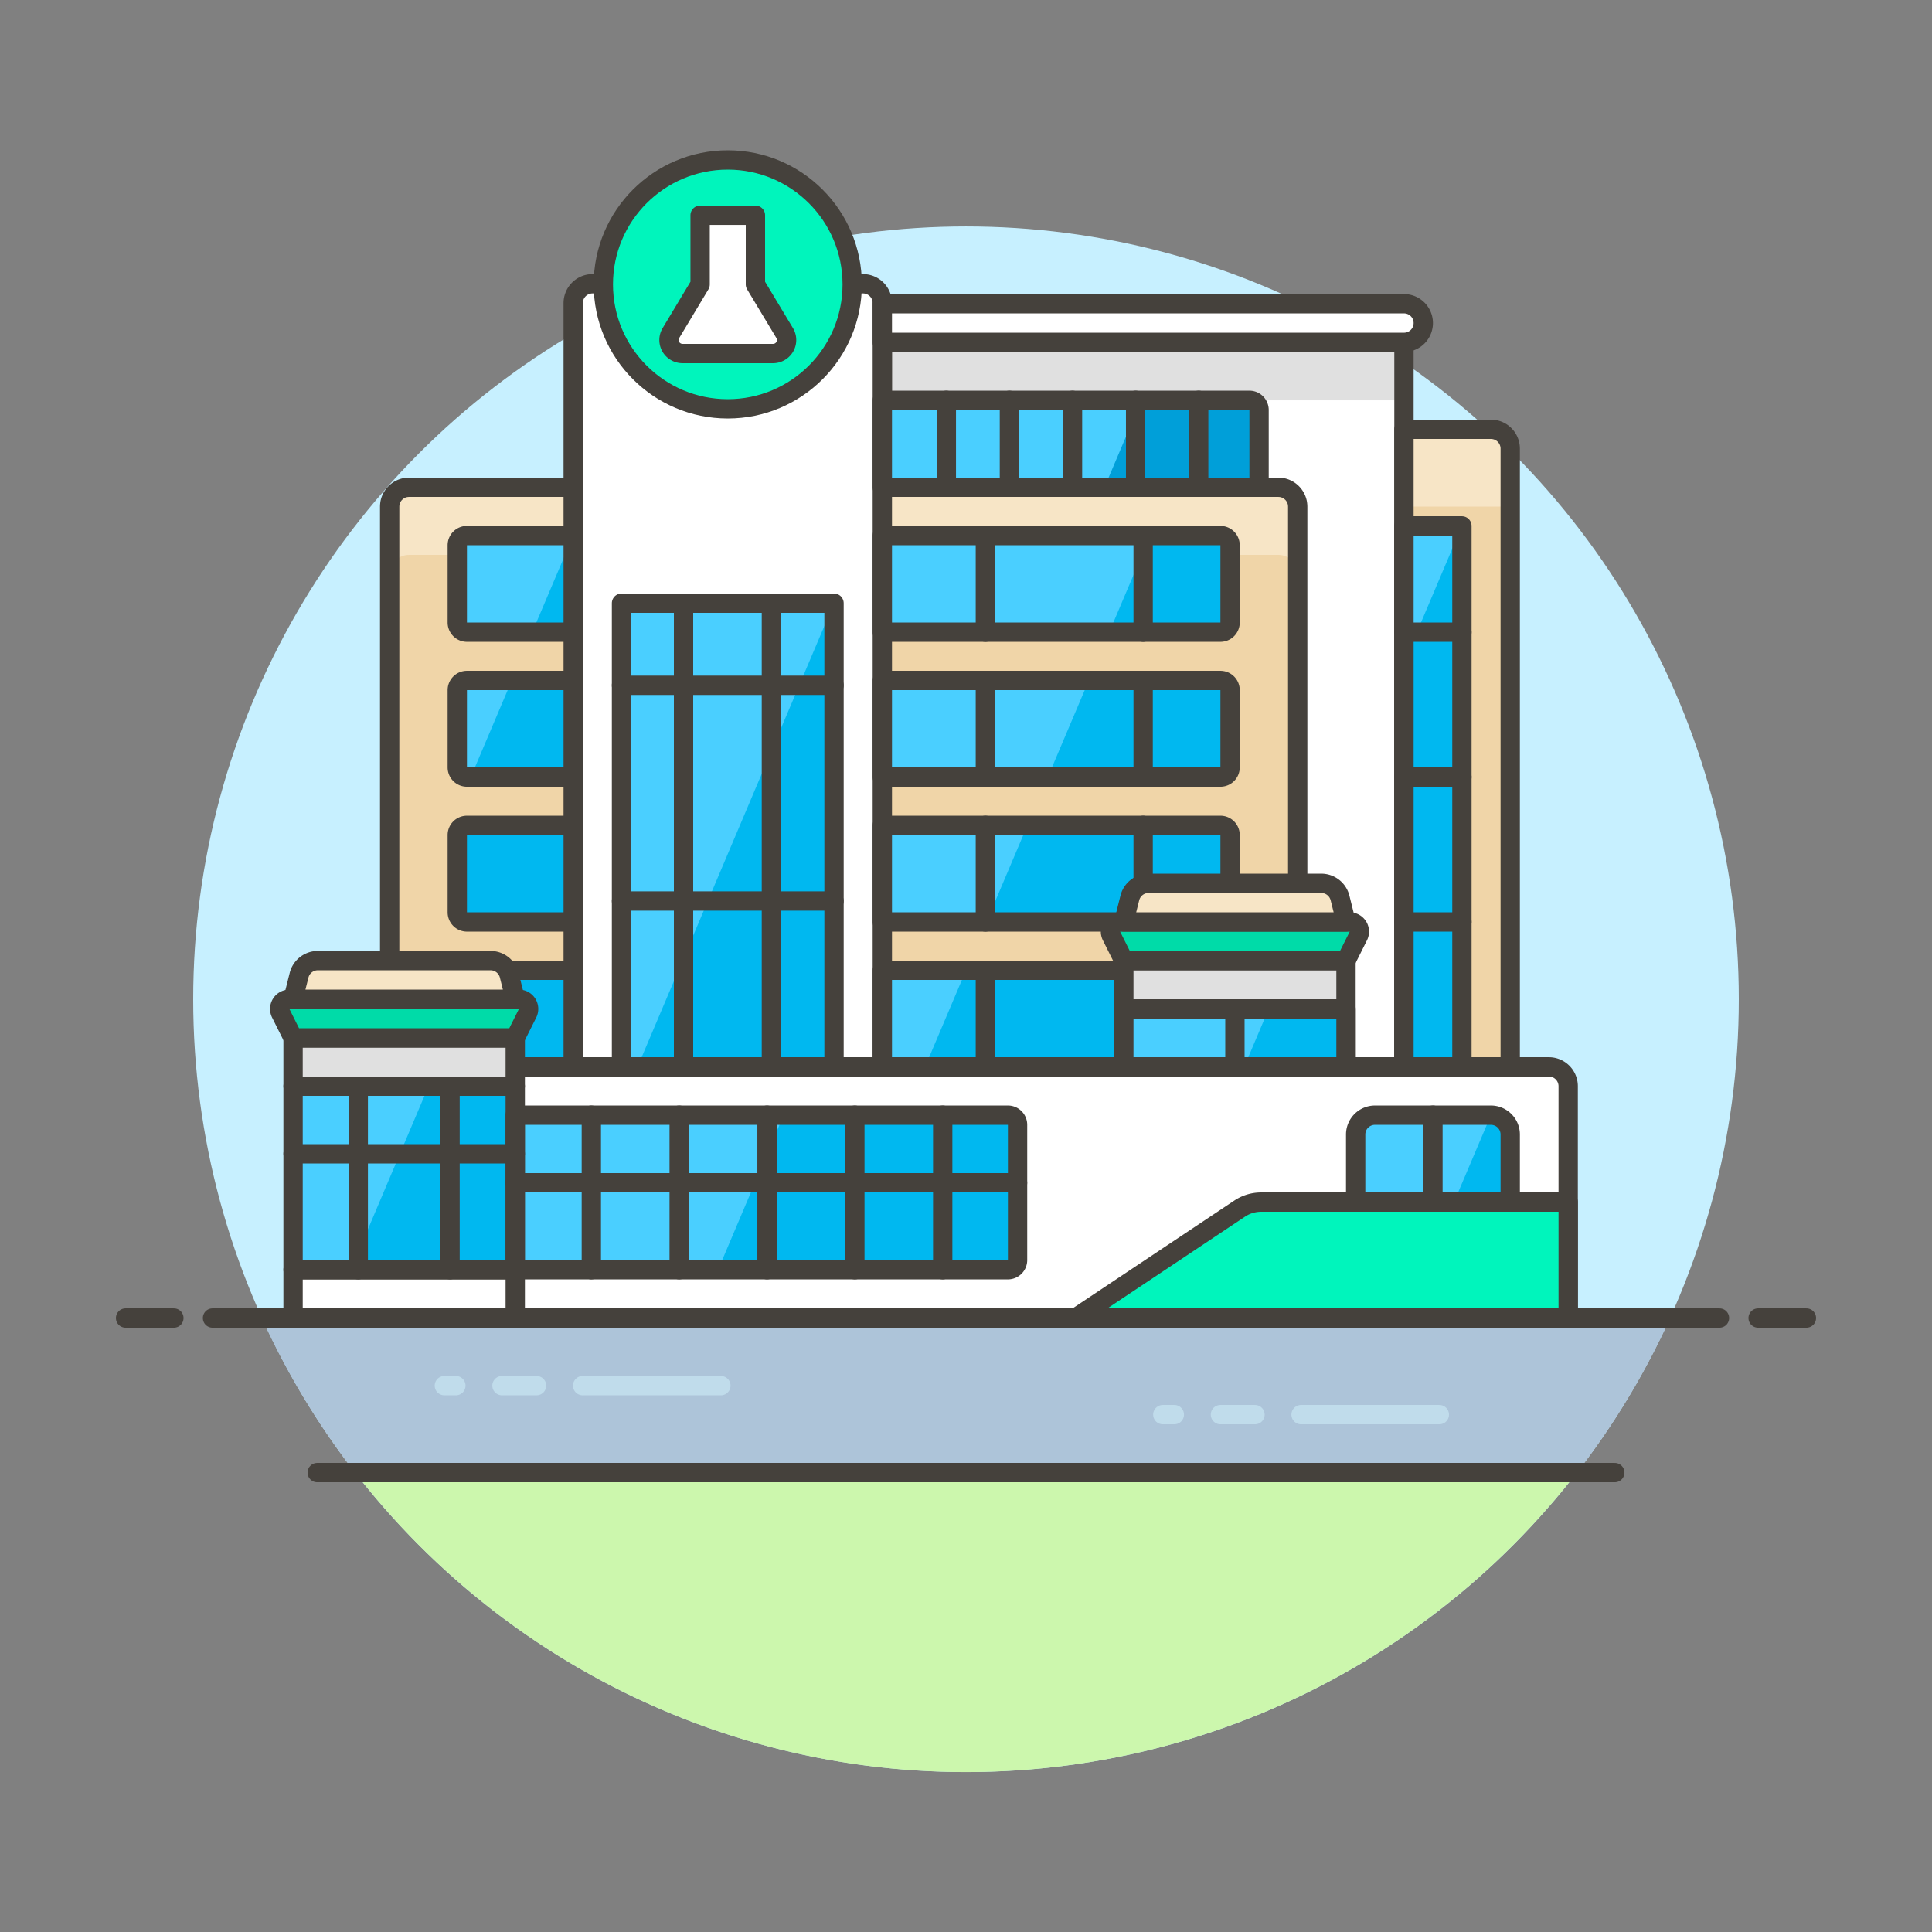
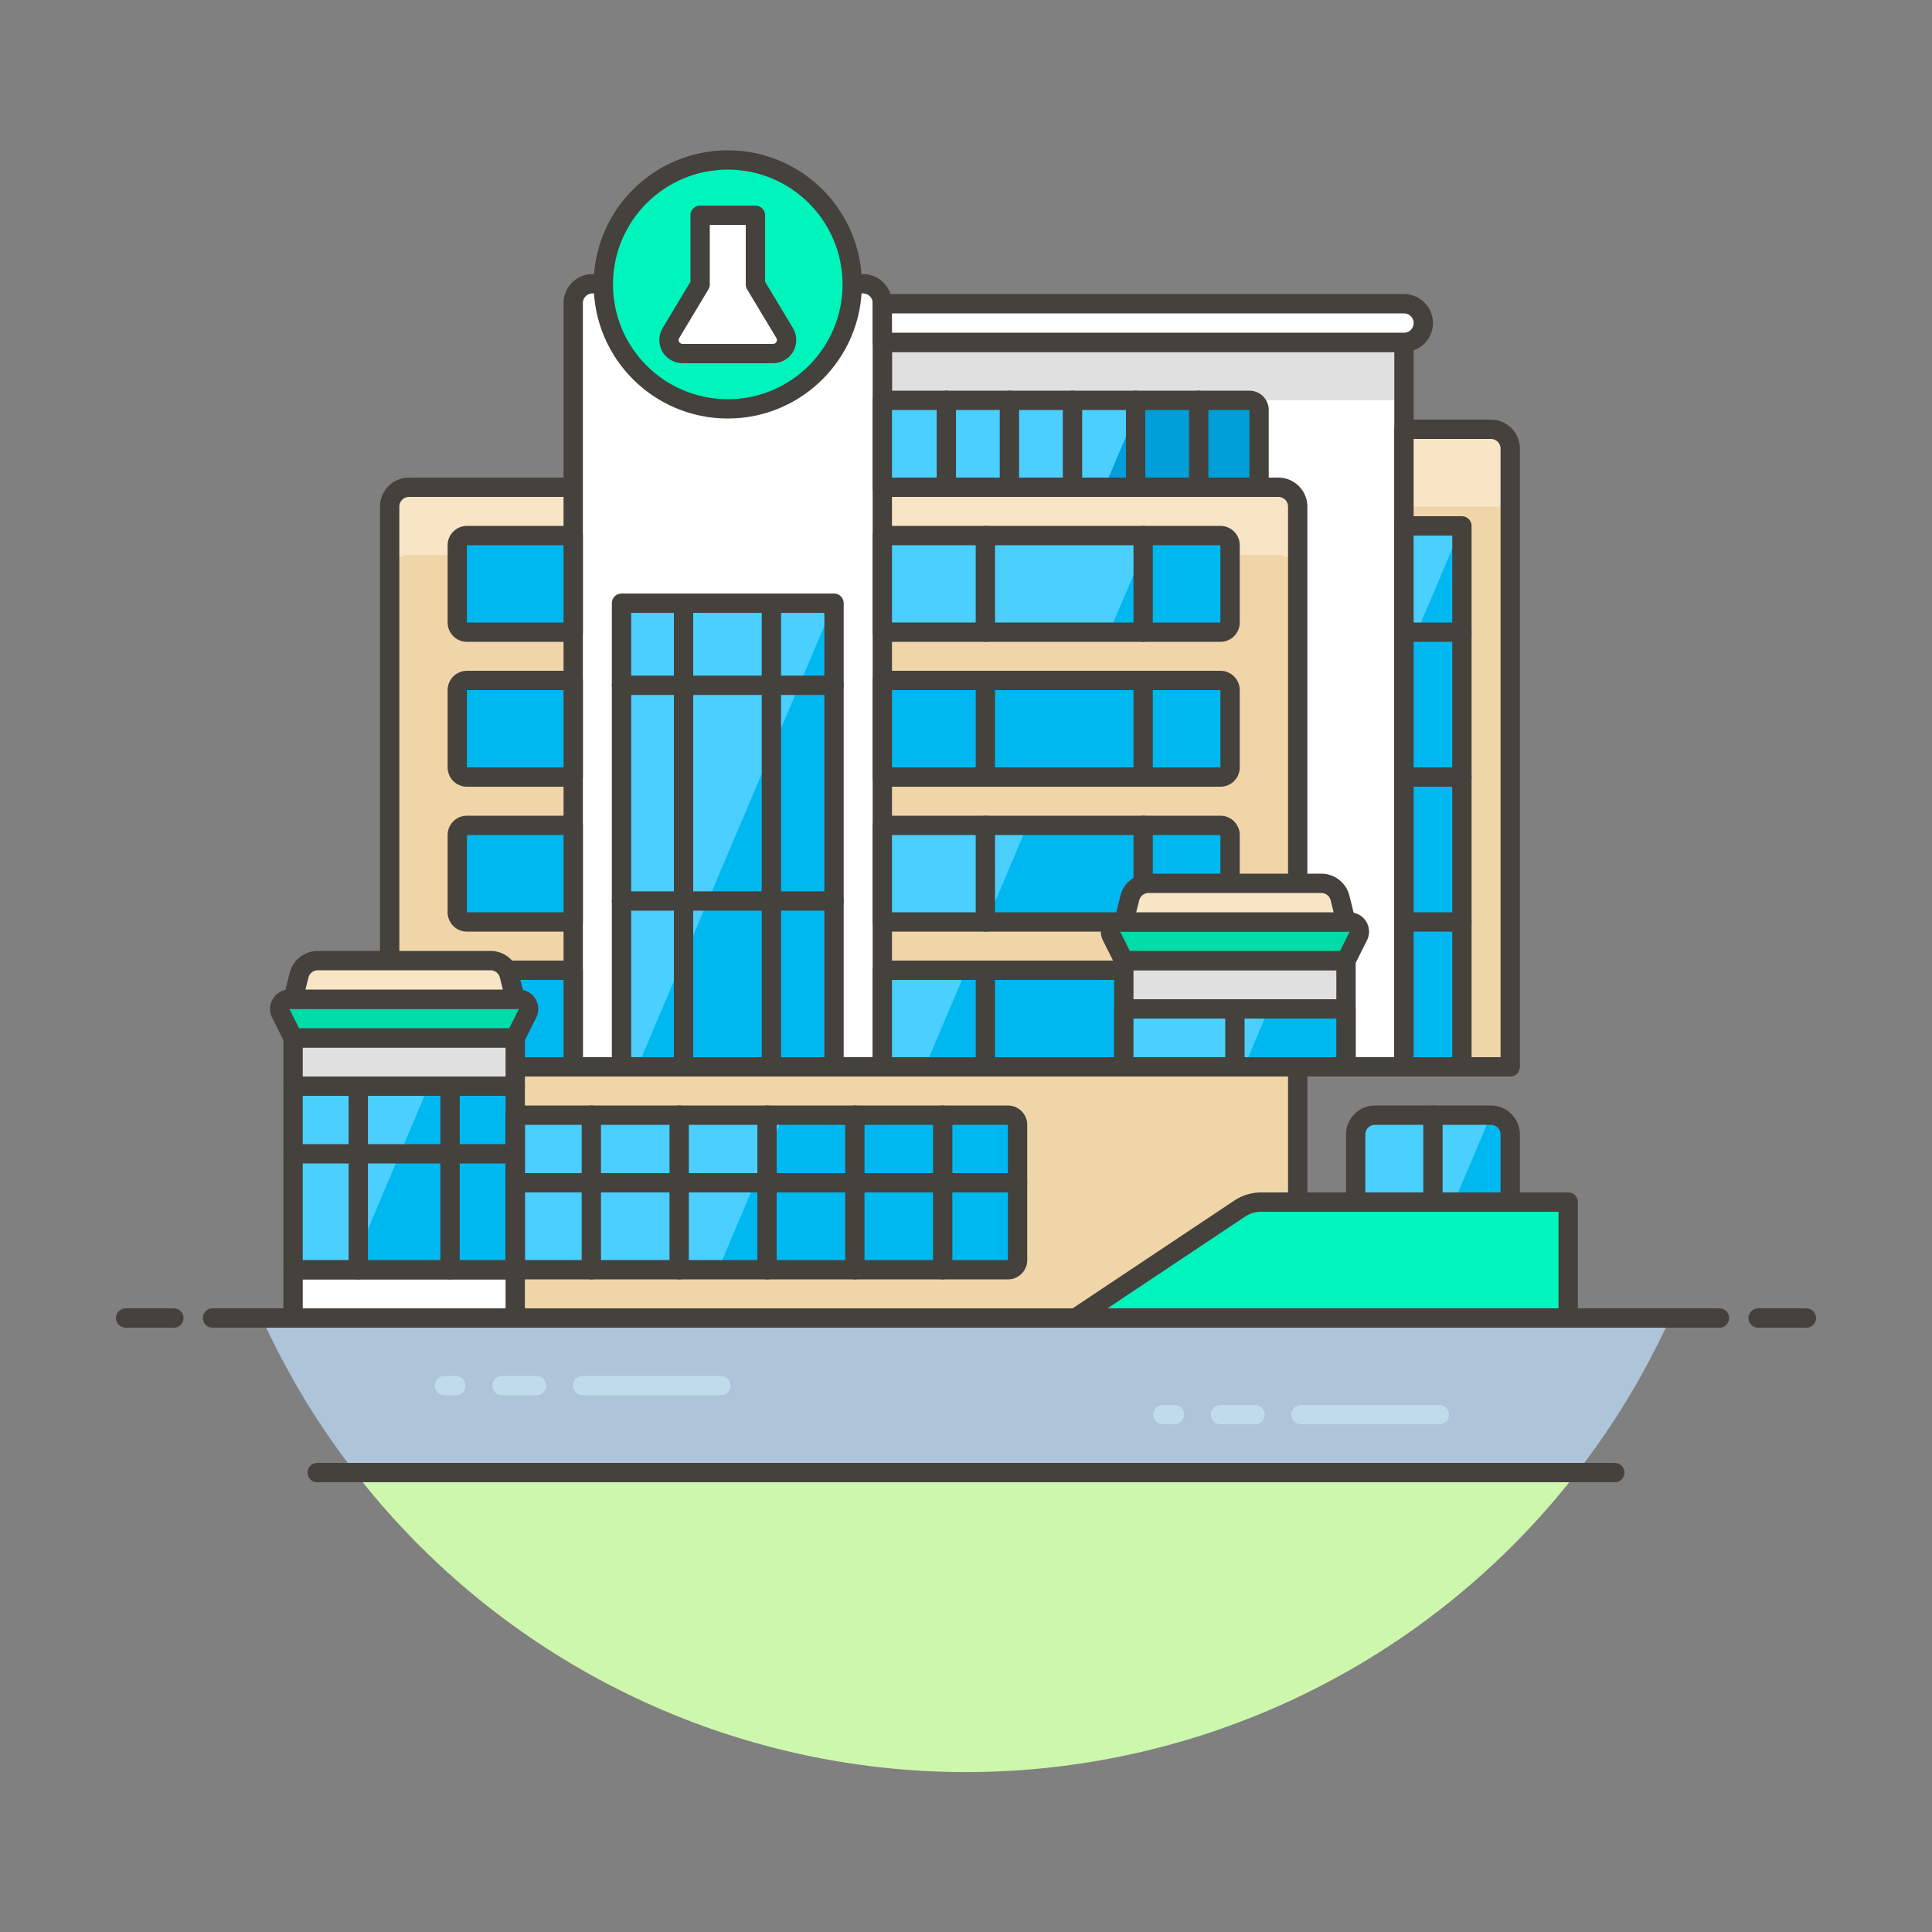
<svg xmlns="http://www.w3.org/2000/svg" viewBox="0 0 100 100">
  <rect x="0" y="0" width="100" height="100" fill="#808080" stroke="none" />
  <g class="nc-icon-wrapper">
    <defs />
-     <circle class="a" cx="50" cy="51.721" r="40" style="" fill="#c7f0ff" />
    <path class="b" d="M18.38 76.221h63.24a40.009 40.009 0 0 0 4.829-8h-72.9a40.009 40.009 0 0 0 4.831 8z" style="" fill="#adc4d9" />
    <path class="c" d="M18.38 76.221a40 40 0 0 0 63.24 0z" style="" fill="#ccf7ad" />
    <path class="d" d="M11 68.221h78" fill="none" stroke="#45413c" stroke-linecap="round" stroke-linejoin="round" />
    <path class="d" d="M6.5 68.221H9" fill="none" stroke="#45413c" stroke-linecap="round" stroke-linejoin="round" />
    <path class="d" d="M91 68.221h2.5" fill="none" stroke="#45413c" stroke-linecap="round" stroke-linejoin="round" />
    <path class="d" d="M16.419 76.221h67.162" fill="none" stroke="#45413c" stroke-linecap="round" stroke-linejoin="round" />
    <path class="e" d="M30.157 71.721h7.156" fill="none" stroke-linecap="round" stroke="#c0dceb" stroke-miterlimit="10" />
    <path class="e" d="M25.982 71.721h1.789" fill="none" stroke-linecap="round" stroke="#c0dceb" stroke-miterlimit="10" />
    <path class="e" d="M23 71.721h.596" fill="none" stroke-linecap="round" stroke="#c0dceb" stroke-miterlimit="10" />
    <path class="e" d="M67.343 73.221H74.5" fill="none" stroke-linecap="round" stroke="#c0dceb" stroke-miterlimit="10" />
    <path class="e" d="M63.169 73.221h1.789" fill="none" stroke-linecap="round" stroke="#c0dceb" stroke-miterlimit="10" />
    <path class="e" d="M60.187 73.221h.596" fill="none" stroke-linecap="round" stroke="#c0dceb" stroke-miterlimit="10" />
    <g>
      <path class="f" d="M45.669 17.721h27v37.5h-27z" style="" fill="#fff" />
      <path class="g" d="M45.669 17.721h27v3h-27z" style="" fill="#e0e0e0" />
      <path class="d" d="M45.669 17.721h27v37.5h-27z" fill="none" stroke="#45413c" stroke-linecap="round" stroke-linejoin="round" />
      <path class="h" d="M67.169 26.221v42h-47v-42a1.231 1.231 0 0 1 .02-.2 1.007 1.007 0 0 1 .78-.78 1.231 1.231 0 0 1 .2-.02h45a1 1 0 0 1 1 1z" style="" fill="#f0d5a8" />
      <path class="i" d="M66.169 25.221h-45a1.231 1.231 0 0 0-.2.02 1.007 1.007 0 0 0-.78.78 1.231 1.231 0 0 0-.02.2v3.5a1.231 1.231 0 0 1 .02-.2 1.007 1.007 0 0 1 .78-.78 1.231 1.231 0 0 1 .2-.02h45a1 1 0 0 1 1 1v-3.5a1 1 0 0 0-1-1z" style="" fill="#f7e5c6" />
      <path class="d" d="M67.169 26.221v42h-47v-42a1.231 1.231 0 0 1 .02-.2 1.007 1.007 0 0 1 .78-.78 1.231 1.231 0 0 1 .2-.02h45a1.231 1.231 0 0 1 .2.02 1.007 1.007 0 0 1 .78.78 1.231 1.231 0 0 1 .02.2z" fill="none" stroke="#45413c" stroke-linecap="round" stroke-linejoin="round" />
      <path class="f" d="M29.669 55.221h16V15.688a1 1 0 0 0-1-1h-14a1 1 0 0 0-1 1z" style="" fill="#fff" />
      <path class="d" d="M29.669 55.221h16V15.688a1 1 0 0 0-1-1h-14a1 1 0 0 0-1 1z" fill="none" stroke="#45413c" stroke-linecap="round" stroke-linejoin="round" />
      <path class="h" d="M78.169 23.221v32h-5.5v-33h4.5a1 1 0 0 1 1 1z" style="" fill="#f0d5a8" />
      <path class="i" d="M78.169 23.221v3h-5.5v-4h4.5a1 1 0 0 1 1 1z" style="" fill="#f7e5c6" />
      <path class="d" d="M78.169 23.221v32h-5.5v-33h4.5a1 1 0 0 1 1 1z" fill="none" stroke="#45413c" stroke-linecap="round" stroke-linejoin="round" />
-       <path class="j" d="M81.169 68.221h-61v-13h60a1 1 0 0 1 1 1z" stroke="#45413c" stroke-linecap="round" stroke-linejoin="round" fill="#fff" />
      <path class="k" d="M55.669 68.221h25.5v-6H65.275a2 2 0 0 0-1.109.336z" stroke="#45413c" stroke-linecap="round" stroke-linejoin="round" fill="#00f5bc" />
      <path class="l" d="M52.669 65.221a.5.5 0 0 1-.5.5h-25.5v-8h25.5a.5.5 0 0 1 .5.5z" style="" fill="#00b8f0" />
      <path class="m" d="M26.669 65.721h10.5l3.39-8h-13.89v8z" style="" fill="#4acfff" />
      <path class="l" d="M78.169 58.721v3.5h-8v-3.5a1 1 0 0 1 1-1h6a1 1 0 0 1 1 1z" style="" fill="#00b8f0" />
      <path class="m" d="M77.169 57.721l-1.909 4.5h-5.091v-3.5a1 1 0 0 1 1-1z" style="" fill="#4acfff" />
      <path class="l" d="M63.669 39.721a.5.5 0 0 1-.5.5h-17.5v-5h17.5a.5.5 0 0 1 .5.5z" style="" fill="#00b8f0" />
-       <path class="m" d="M56.356 35.221H45.669v5h8.568l2.119-5z" style="" fill="#4acfff" />
      <path class="l" d="M29.669 35.221v5h-5.5a.5.5 0 0 1-.5-.5v-4a.5.5 0 0 1 .5-.5z" style="" fill="#00b8f0" />
-       <path class="m" d="M26.489 35.221l-2.12 5h-.2a.5.5 0 0 1-.5-.5v-4a.5.5 0 0 1 .5-.5z" style="" fill="#4acfff" />
      <path class="l" d="M63.669 32.221a.5.5 0 0 1-.5.5h-17.5v-5h17.5a.5.5 0 0 1 .5.5z" style="" fill="#00b8f0" />
      <path class="m" d="M59.534 27.721H45.669v5h11.746l2.119-5z" style="" fill="#4acfff" />
      <path class="l" d="M29.669 27.721v5h-5.5a.5.5 0 0 1-.5-.5v-4a.5.5 0 0 1 .5-.5z" style="" fill="#00b8f0" />
-       <path class="m" d="M29.669 27.721l-2.12 5h-3.38a.5.5 0 0 1-.5-.5v-4a.5.5 0 0 1 .5-.5z" style="" fill="#4acfff" />
      <path class="l" d="M63.669 47.221a.5.5 0 0 1-.5.5h-17.5v-5h17.5a.5.5 0 0 1 .5.5z" style="" fill="#00b8f0" />
      <path class="m" d="M53.178 42.721h-7.509v5h5.39l2.119-5z" style="" fill="#4acfff" />
      <path class="l" d="M23.669 47.221a.5.5 0 0 0 .5.5h5.5v-5h-5.5a.5.5 0 0 0-.5.5z" style="" fill="#00b8f0" />
      <path class="l" d="M45.669 50.221h18v5h-18z" style="" fill="#00b8f0" />
      <path class="m" d="M50 50.221h-4.331v5h2.212l2.119-5z" style="" fill="#4acfff" />
      <path class="n" d="M23.669 50.221h6v5h-6z" stroke="#45413c" stroke-linecap="round" stroke-linejoin="round" fill="#00b8f0" />
      <path class="j" d="M15.169 65.721h11.5v2.5h-11.5z" stroke="#45413c" stroke-linecap="round" stroke-linejoin="round" fill="#fff" />
      <path class="o" d="M15.169 53.721h11.5v2.5h-11.5z" stroke="#45413c" stroke-linecap="round" stroke-linejoin="round" fill="#e0e0e0" />
      <path class="l" d="M15.169 56.221h11.5v9.5h-11.5z" style="" fill="#00b8f0" />
      <path class="m" d="M15.169 65.721h2.988l4.025-9.5h-7.013v9.5z" style="" fill="#4acfff" />
      <path class="p" d="M26.86 51.721H14.978a.5.5 0 0 0-.447.723l.638 1.277h11.5l.639-1.277a.5.5 0 0 0-.448-.723z" stroke="#45413c" stroke-linecap="round" stroke-linejoin="round" fill="#00dba8" />
      <path class="q" d="M25.389 49.721H16.45a1 1 0 0 0-.97.757l-.311 1.243h11.5l-.31-1.243a1 1 0 0 0-.97-.757z" stroke="#45413c" stroke-linecap="round" stroke-linejoin="round" fill="#f7e5c6" />
      <path class="l" d="M32.169 31.221h11v24h-11z" style="" fill="#00b8f0" />
      <path class="m" d="M32.169 55.221H33l10.169-24h-11v24z" style="" fill="#4acfff" />
      <path class="r" d="M65.169 21.221a.5.5 0 0 0-.5-.5h-19v4.5h19.5z" style="" fill="#009fd9" />
      <path class="m" d="M45.669 25.221h11.5l1.907-4.5H45.669v4.5z" style="" fill="#4acfff" />
      <path class="l" d="M72.669 27.221h3v28h-3z" style="" fill="#00b8f0" />
      <path class="m" d="M75.669 27.221l-3 7.08v-7.08h3z" style="" fill="#4acfff" />
      <path class="s" d="M30.607 57.721v8" fill="none" stroke="#45413c" stroke-linecap="round" stroke-miterlimit="10" />
      <path class="s" d="M35.154 57.721v8" fill="none" stroke="#45413c" stroke-linecap="round" stroke-miterlimit="10" />
      <path class="s" d="M39.701 57.721v8" fill="none" stroke="#45413c" stroke-linecap="round" stroke-miterlimit="10" />
      <path class="s" d="M44.247 57.721v8" fill="none" stroke="#45413c" stroke-linecap="round" stroke-miterlimit="10" />
      <path class="s" d="M48.794 57.721v8" fill="none" stroke="#45413c" stroke-linecap="round" stroke-miterlimit="10" />
      <path class="s" d="M26.669 61.221h26" fill="none" stroke="#45413c" stroke-linecap="round" stroke-miterlimit="10" />
      <path class="s" d="M18.544 56.221v9.5" fill="none" stroke="#45413c" stroke-linecap="round" stroke-miterlimit="10" />
      <path class="s" d="M23.294 56.221v9.5" fill="none" stroke="#45413c" stroke-linecap="round" stroke-miterlimit="10" />
      <path class="s" d="M35.38 31.221v24" fill="none" stroke="#45413c" stroke-linecap="round" stroke-miterlimit="10" />
      <path class="s" d="M39.927 31.221v24" fill="none" stroke="#45413c" stroke-linecap="round" stroke-miterlimit="10" />
      <path class="s" d="M32.169 35.471h11" fill="none" stroke="#45413c" stroke-linecap="round" stroke-miterlimit="10" />
      <path class="s" d="M32.169 46.637h11" fill="none" stroke="#45413c" stroke-linecap="round" stroke-miterlimit="10" />
      <path class="s" d="M59.169 27.721v5" fill="none" stroke="#45413c" stroke-linecap="round" stroke-miterlimit="10" />
      <path class="s" d="M51.003 27.721v5" fill="none" stroke="#45413c" stroke-linecap="round" stroke-miterlimit="10" />
      <path class="s" d="M59.169 35.221v5" fill="none" stroke="#45413c" stroke-linecap="round" stroke-miterlimit="10" />
      <path class="s" d="M51.003 35.221v5" fill="none" stroke="#45413c" stroke-linecap="round" stroke-miterlimit="10" />
      <path class="s" d="M59.169 42.721v5" fill="none" stroke="#45413c" stroke-linecap="round" stroke-miterlimit="10" />
      <path class="s" d="M51.003 42.721v5" fill="none" stroke="#45413c" stroke-linecap="round" stroke-miterlimit="10" />
      <path class="s" d="M59.169 50.221v5" fill="none" stroke="#45413c" stroke-linecap="round" stroke-miterlimit="10" />
      <path class="s" d="M51.003 50.221v5" fill="none" stroke="#45413c" stroke-linecap="round" stroke-miterlimit="10" />
      <path class="d" d="M52.669 65.221a.5.5 0 0 1-.5.5h-25.5v-8h25.5a.5.5 0 0 1 .5.5z" fill="none" stroke="#45413c" stroke-linecap="round" stroke-linejoin="round" />
      <path class="d" d="M77.169 57.721h-6a1 1 0 0 0-1 1v3.5h8v-3.5a1 1 0 0 0-1-1z" fill="none" stroke="#45413c" stroke-linecap="round" stroke-linejoin="round" />
      <path class="d" d="M63.669 39.721a.5.5 0 0 1-.5.5h-17.5v-5h17.5a.5.5 0 0 1 .5.5z" fill="none" stroke="#45413c" stroke-linecap="round" stroke-linejoin="round" />
      <path class="d" d="M23.669 39.721a.5.5 0 0 0 .5.5h5.5v-5h-5.5a.5.5 0 0 0-.5.5z" fill="none" stroke="#45413c" stroke-linecap="round" stroke-linejoin="round" />
      <path class="d" d="M63.669 32.221a.5.5 0 0 1-.5.5h-17.5v-5h17.5a.5.5 0 0 1 .5.5z" fill="none" stroke="#45413c" stroke-linecap="round" stroke-linejoin="round" />
      <path class="d" d="M23.669 32.221a.5.5 0 0 0 .5.5h5.5v-5h-5.5a.5.5 0 0 0-.5.5z" fill="none" stroke="#45413c" stroke-linecap="round" stroke-linejoin="round" />
      <path class="d" d="M63.669 47.221a.5.5 0 0 1-.5.5h-17.5v-5h17.5a.5.5 0 0 1 .5.5z" fill="none" stroke="#45413c" stroke-linecap="round" stroke-linejoin="round" />
      <path class="d" d="M23.669 47.221a.5.5 0 0 0 .5.5h5.5v-5h-5.5a.5.5 0 0 0-.5.5z" fill="none" stroke="#45413c" stroke-linecap="round" stroke-linejoin="round" />
      <path class="d" d="M45.669 50.221h18v5h-18z" fill="none" stroke="#45413c" stroke-linecap="round" stroke-linejoin="round" />
      <path class="d" d="M15.169 56.221h11.5v9.5h-11.5z" fill="none" stroke="#45413c" stroke-linecap="round" stroke-linejoin="round" />
      <path class="d" d="M32.169 31.221h11v24h-11z" fill="none" stroke="#45413c" stroke-linecap="round" stroke-linejoin="round" />
      <path class="d" d="M65.169 21.221a.5.5 0 0 0-.5-.5h-19v4.5h19.5z" fill="none" stroke="#45413c" stroke-linecap="round" stroke-linejoin="round" />
      <path class="d" d="M72.669 27.221h3v28h-3z" fill="none" stroke="#45413c" stroke-linecap="round" stroke-linejoin="round" />
      <path class="d" d="M74.169 57.721v4.5" fill="none" stroke="#45413c" stroke-linecap="round" stroke-linejoin="round" />
      <path class="d" d="M72.669 32.721h3" fill="none" stroke="#45413c" stroke-linecap="round" stroke-linejoin="round" />
      <path class="d" d="M72.669 40.221h3" fill="none" stroke="#45413c" stroke-linecap="round" stroke-linejoin="round" />
      <path class="d" d="M72.669 47.721h3" fill="none" stroke="#45413c" stroke-linecap="round" stroke-linejoin="round" />
      <path class="d" d="M48.982 20.721v4.5" fill="none" stroke="#45413c" stroke-linecap="round" stroke-linejoin="round" />
      <path class="d" d="M52.247 20.721v4.5" fill="none" stroke="#45413c" stroke-linecap="round" stroke-linejoin="round" />
      <path class="d" d="M55.513 20.721v4.5" fill="none" stroke="#45413c" stroke-linecap="round" stroke-linejoin="round" />
      <path class="d" d="M58.779 20.721v4.5" fill="none" stroke="#45413c" stroke-linecap="round" stroke-linejoin="round" />
      <path class="d" d="M62.044 20.721v4.5" fill="none" stroke="#45413c" stroke-linecap="round" stroke-linejoin="round" />
      <path class="j" d="M72.669 15.721h-27v2h27a1 1 0 0 0 1-1 1 1 0 0 0-1-1z" stroke="#45413c" stroke-linecap="round" stroke-linejoin="round" fill="#fff" />
      <path class="o" d="M58.169 49.721h11.5v5.5h-11.5z" stroke="#45413c" stroke-linecap="round" stroke-linejoin="round" fill="#e0e0e0" />
      <path class="p" d="M69.86 47.721H57.978a.5.5 0 0 0-.447.723l.638 1.277h11.5l.639-1.277a.5.5 0 0 0-.448-.723z" stroke="#45413c" stroke-linecap="round" stroke-linejoin="round" fill="#00dba8" />
      <path class="q" d="M68.389 45.721H59.45a1 1 0 0 0-.97.757l-.311 1.243h11.5l-.31-1.243a1 1 0 0 0-.97-.757z" stroke="#45413c" stroke-linecap="round" stroke-linejoin="round" fill="#f7e5c6" />
      <path class="l" d="M58.169 52.221h11.5v3h-11.5z" style="" fill="#00b8f0" />
      <path class="m" d="M65.669 52.221l-1.27 3h-6.23v-3h7.5z" style="" fill="#4acfff" />
      <path class="d" d="M58.169 52.221h11.5v3h-11.5z" fill="none" stroke="#45413c" stroke-linecap="round" stroke-linejoin="round" />
      <path class="d" d="M63.919 52.221v3" fill="none" stroke="#45413c" stroke-linecap="round" stroke-linejoin="round" />
      <path class="s" d="M26.669 59.721h-11.5" fill="none" stroke="#45413c" stroke-linecap="round" stroke-miterlimit="10" />
      <circle class="k" cx="37.669" cy="14.721" r="6.441" stroke="#45413c" stroke-linecap="round" stroke-linejoin="round" fill="#00f5bc" />
      <path class="j" d="M39.1 14.721v-3.579h-2.862v3.579l-1.513 2.521a.7.7 0 0 0 .6 1.057h4.691a.7.7 0 0 0 .6-1.057z" stroke="#45413c" stroke-linecap="round" stroke-linejoin="round" fill="#fff" />
    </g>
  </g>
</svg>